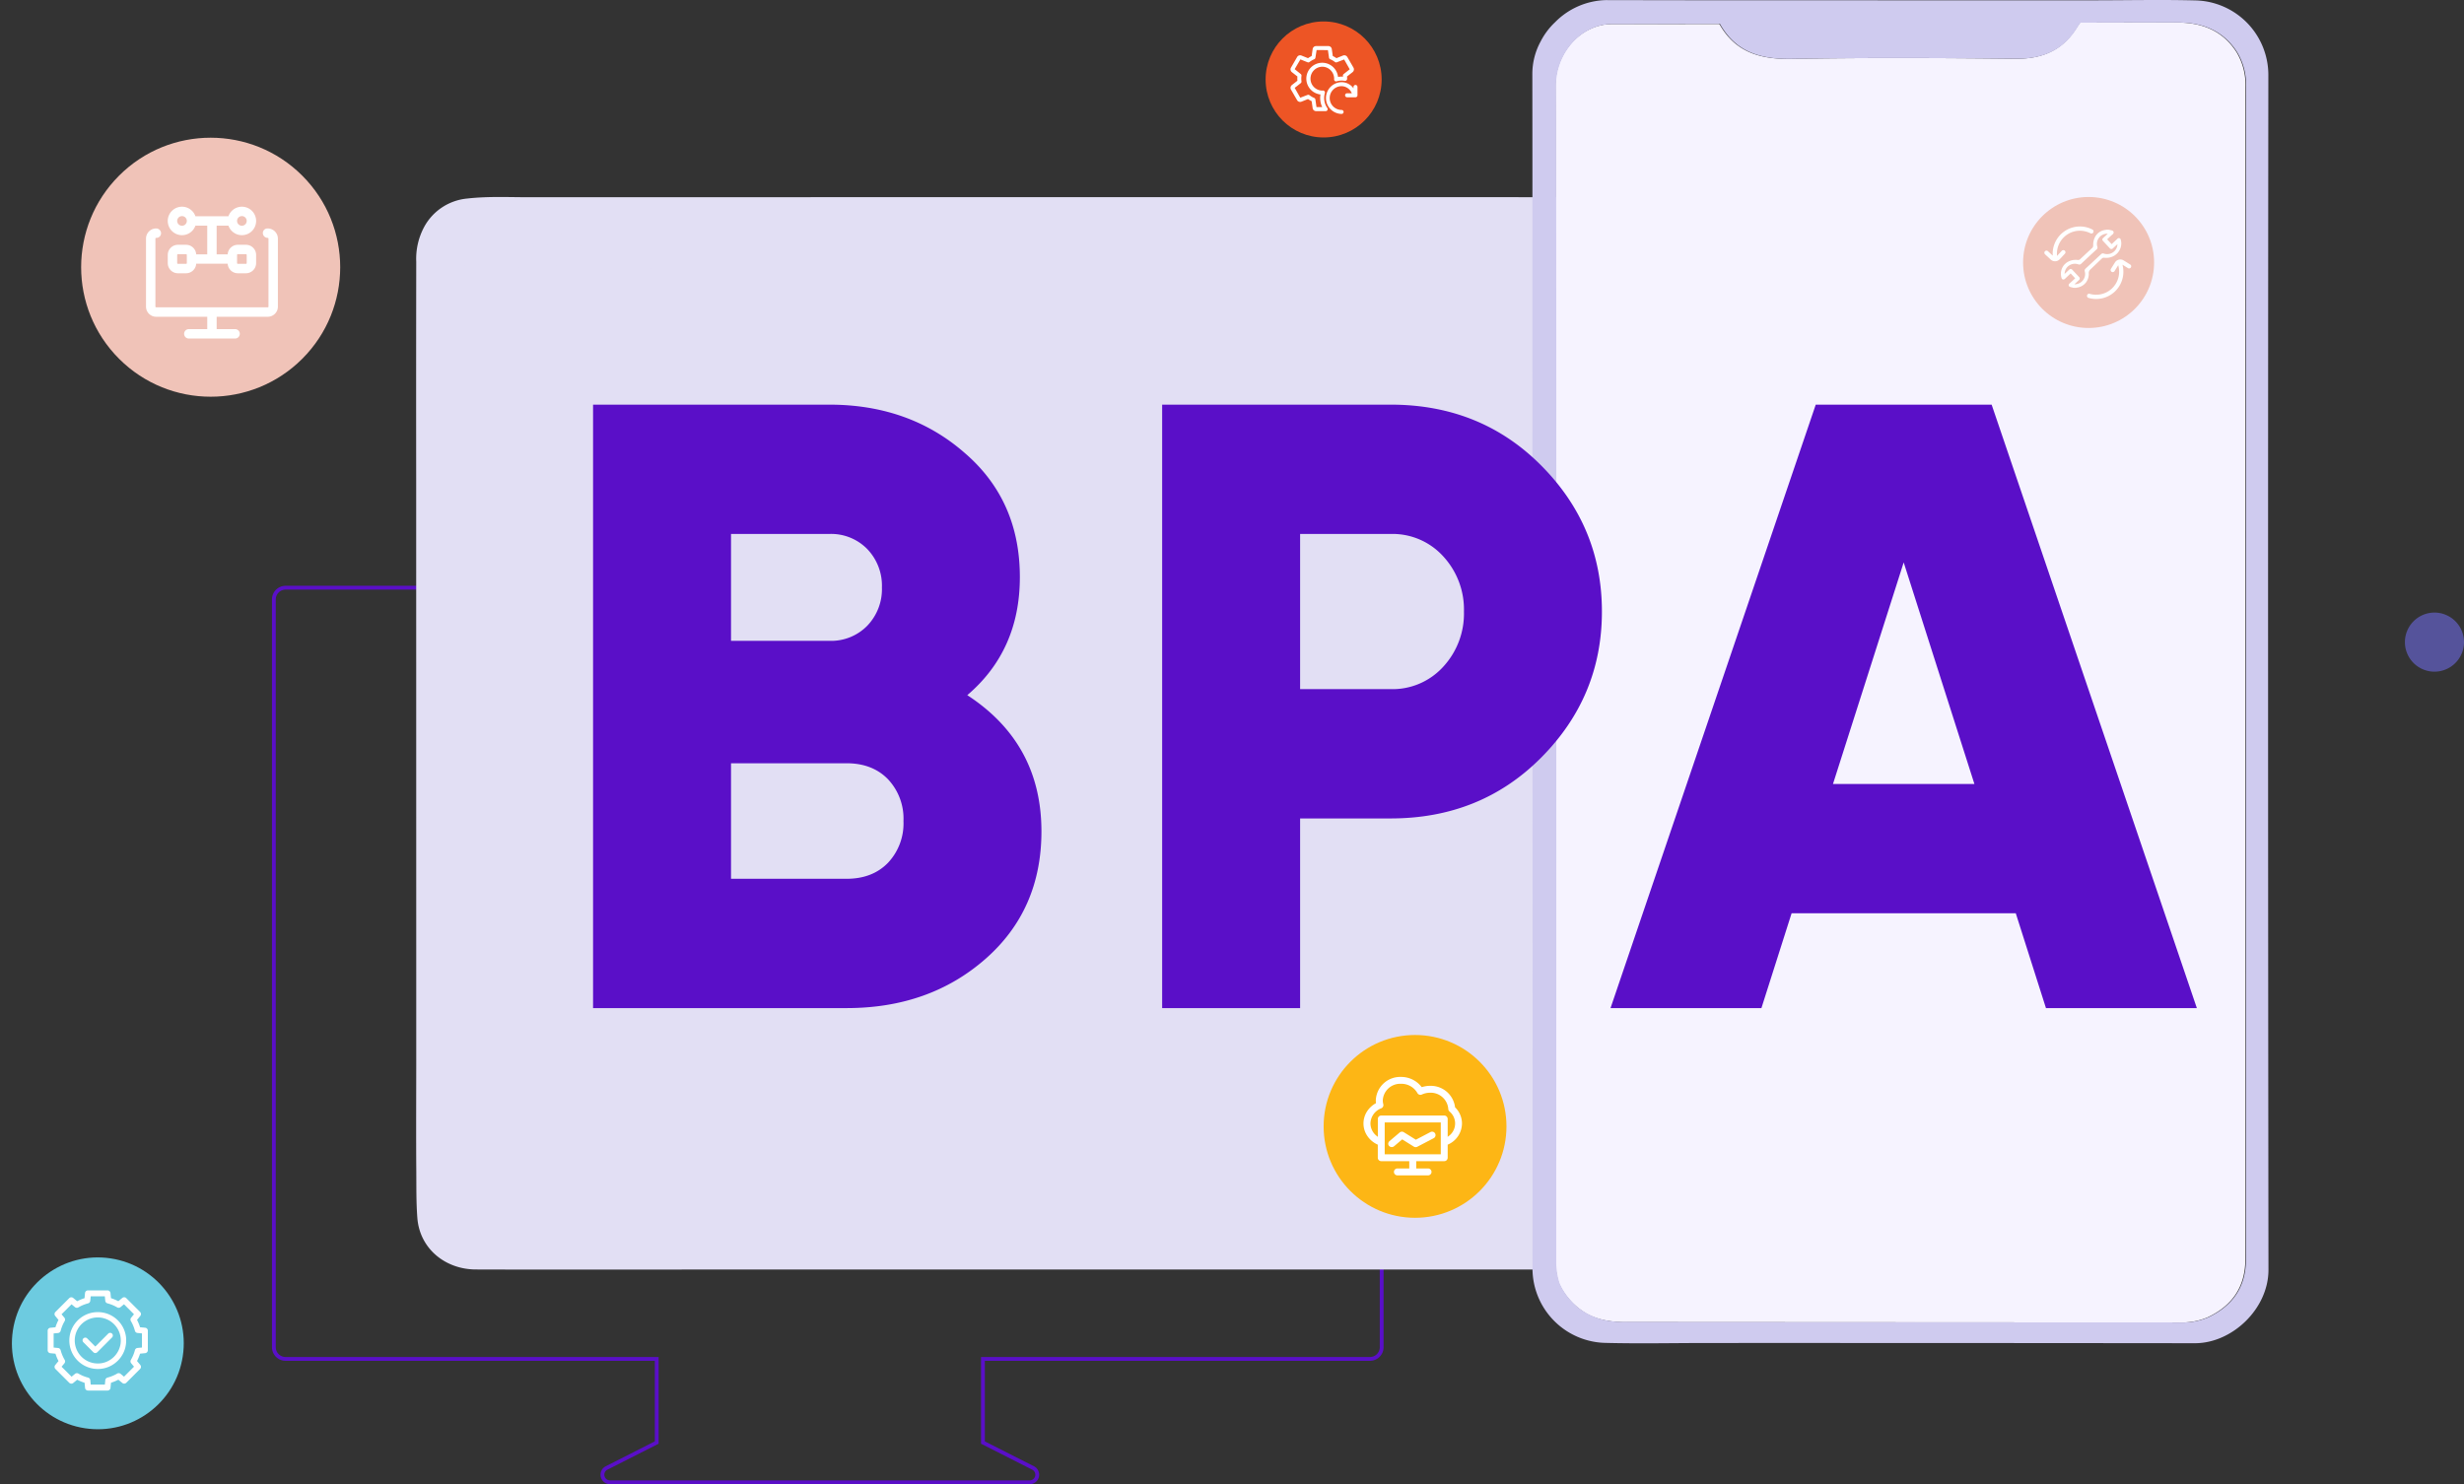
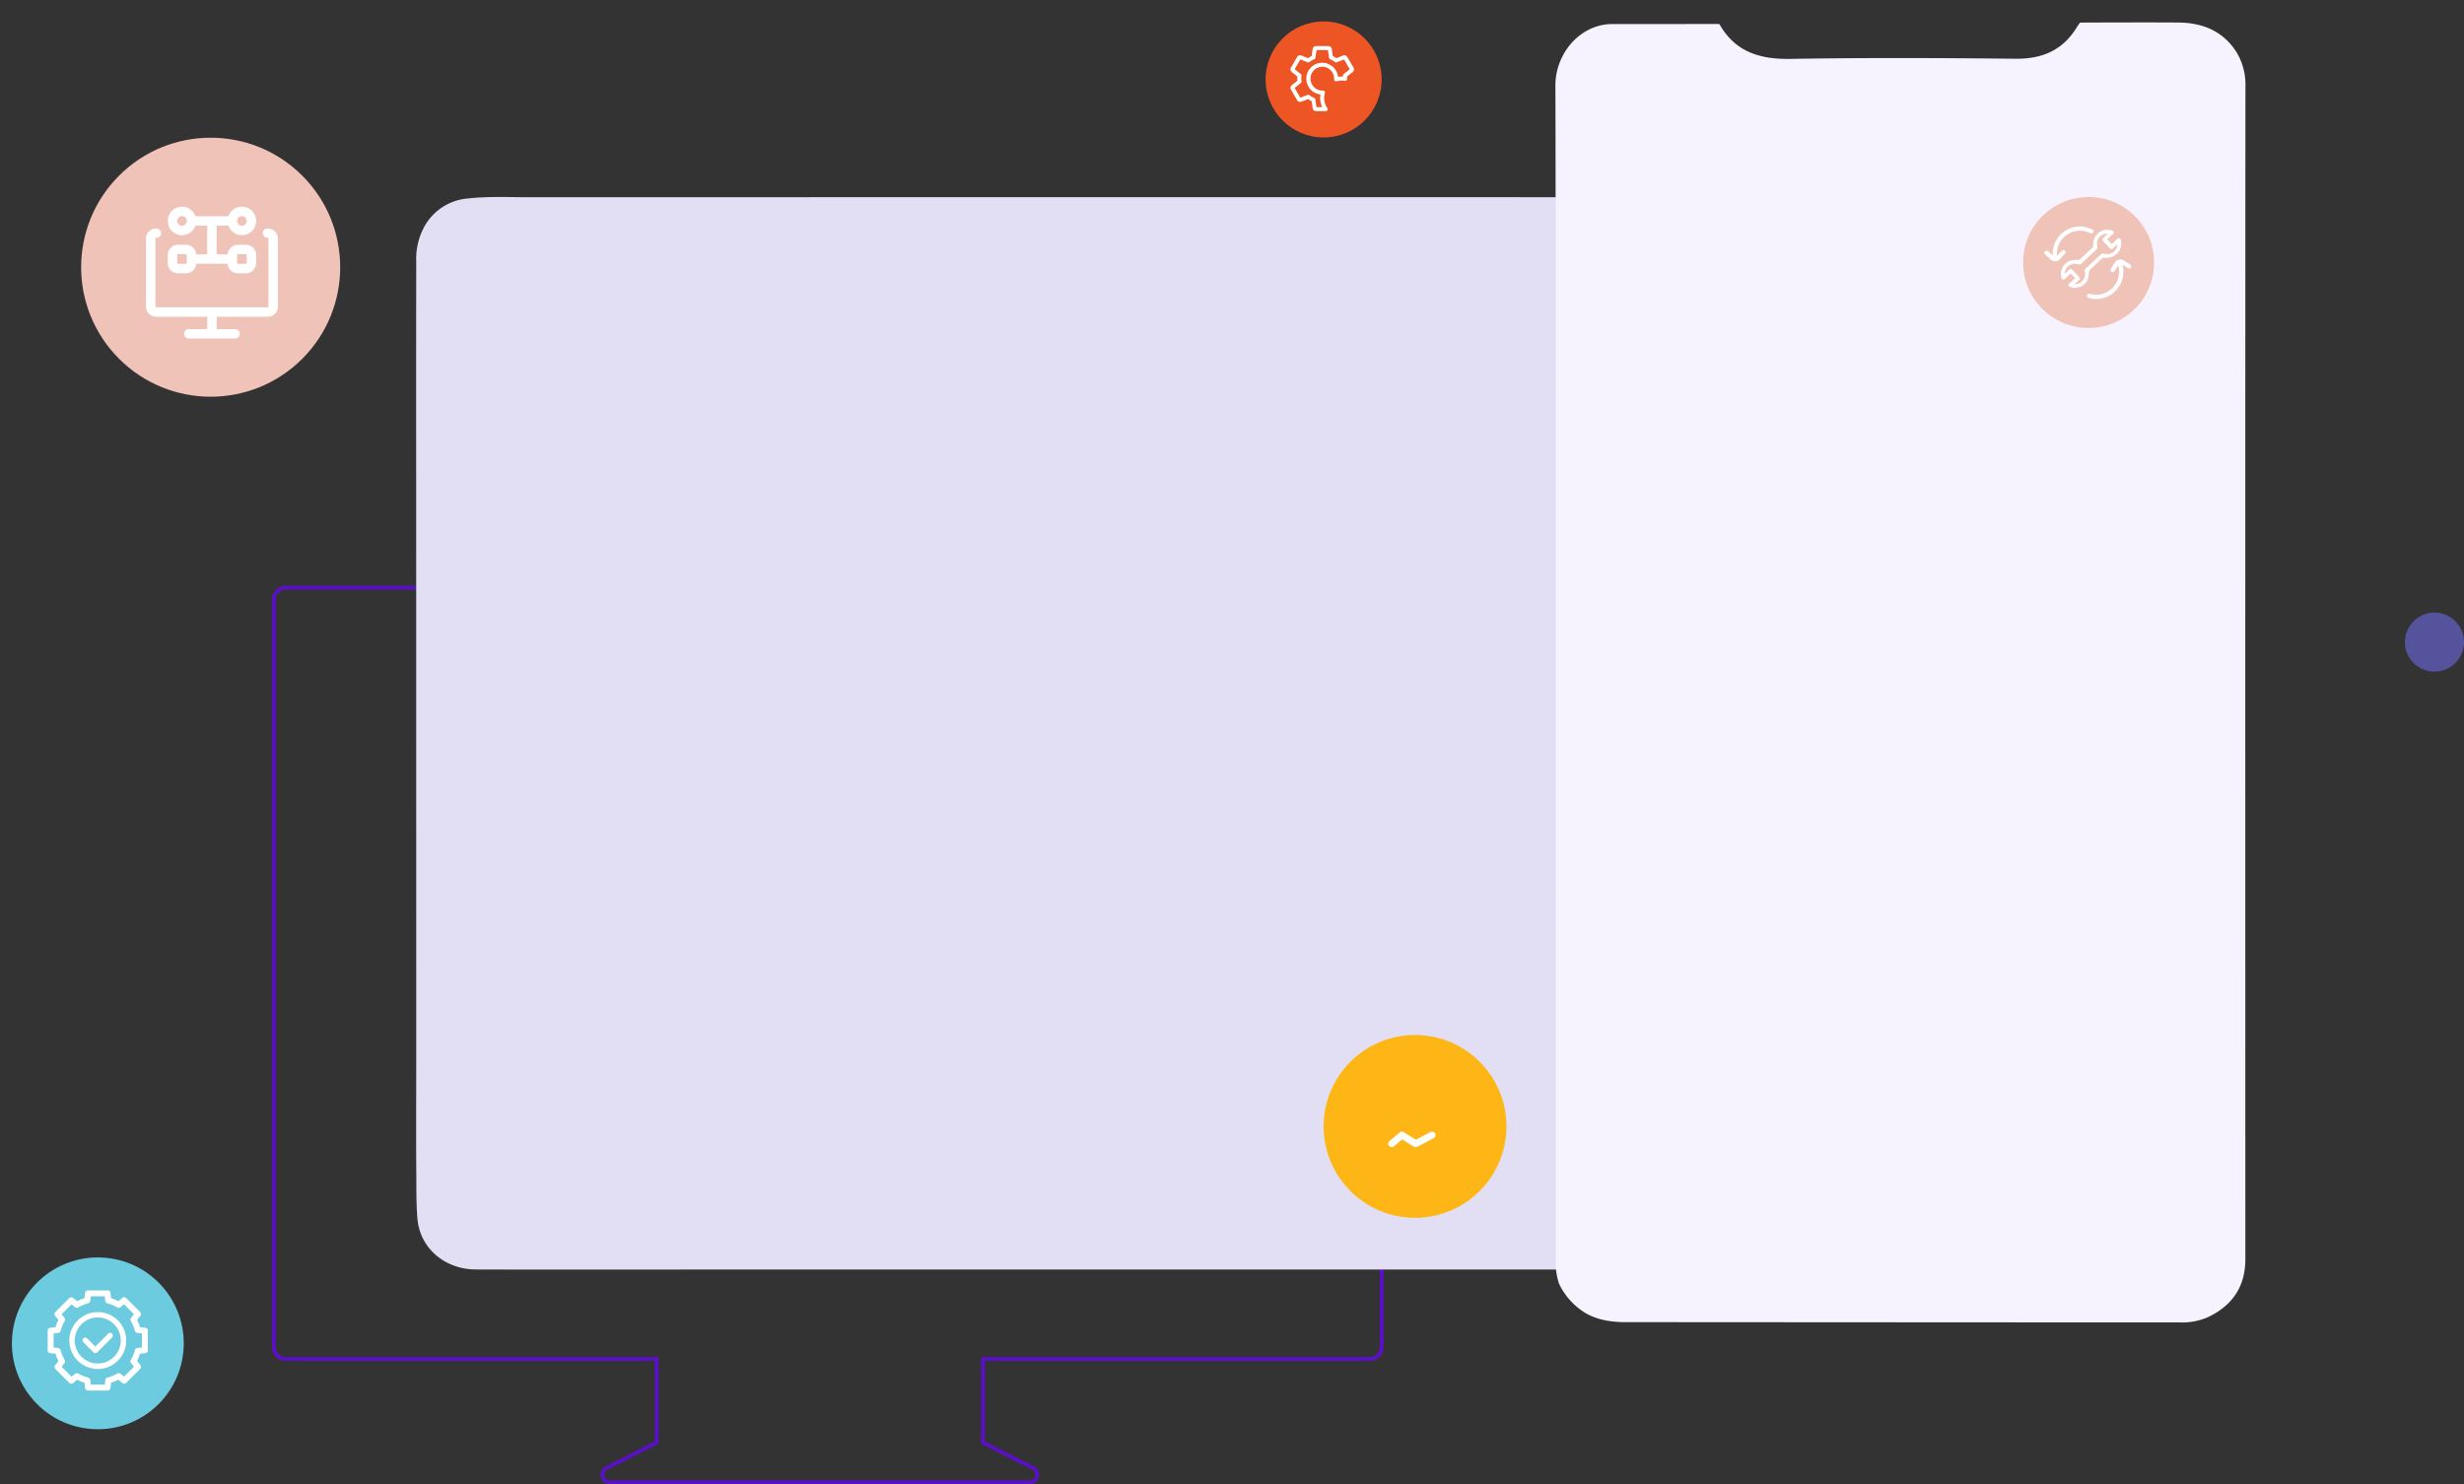
<svg xmlns="http://www.w3.org/2000/svg" width="645.62" height="388.973" viewBox="0 0 645.62 388.973">
  <rect x="0" y="0" width="645.62" height="388.973" fill="#333333" stroke="none" />
  <g id="Group_15756" data-name="Group 15756" transform="translate(-2639.979 -9001.487)">
    <g id="Group_15755" data-name="Group 15755" transform="translate(2659.862 9001.487)">
      <path id="Path_9092" data-name="Path 9092" d="M3018.655,9120.88H2734.532a3.068,3.068,0,0,0-3.068,3.067v195.977a3.068,3.068,0,0,0,3.068,3.068h97.248v21.92l-13.141,6.664a1.983,1.983,0,0,0,.9,3.752h109.956a1.983,1.983,0,0,0,.9-3.752l-13.142-6.664v-21.92h101.408a3.068,3.068,0,0,0,3.068-3.068V9123.947A3.068,3.068,0,0,0,3018.655,9120.88Z" transform="translate(-2679.585 -8966.855)" fill="none" stroke="#5a0fc8" stroke-width="1" />
      <g id="Group_15748" data-name="Group 15748" transform="translate(89.155 51.627)">
        <g id="Group_15747" data-name="Group 15747">
          <path id="Path_9093" data-name="Path 9093" d="M3148.73,9082.395a14.235,14.235,0,0,0-3.883-9.67c-3.711-4.167-8.6-4.881-13.668-4.882q-166.417-.047-332.835,0c-5.415,0-10.831-.278-16.254.336a14.345,14.345,0,0,0-11.237,7.273,17.644,17.644,0,0,0-2.17,9.295q-.049,28.682-.016,57.362.008,75.938.018,151.871h0c-.005,9.755-.064,19.508.012,29.264.031,4.035-.037,8.063.277,12.115.615,7.961,7.212,13.392,15.149,13.488,3.885.048,47.213.025,63.384.018h265.778l22.17.1.1-.028a18.336,18.336,0,0,0,13.3-17.449c.011-.691.008-1.388,0-2.089C3148.655,9317.589,3148.785,9102.272,3148.73,9082.395Zm-2.66,130.084,0-.015C3146.08,9212.479,3146.077,9212.481,3146.069,9212.479Z" transform="translate(-2768.657 -9067.778)" fill="#e2dff4" />
-           <path id="Path_9094" data-name="Path 9094" d="M3059.468,9383.733v-.021l-.021-.016Z" transform="translate(-2843.245 -9148.812)" fill="#e2dff4" />
+           <path id="Path_9094" data-name="Path 9094" d="M3059.468,9383.733l-.021-.016Z" transform="translate(-2843.245 -9148.812)" fill="#e2dff4" />
        </g>
-         <rect id="Rectangle_7029" data-name="Rectangle 7029" width="307.356" height="8.388" rx="2.5" transform="translate(60.234 10.559)" fill="#e2dff4" />
        <path id="Path_9095" data-name="Path 9095" d="M2814.742,9085a4.69,4.69,0,0,1,4.5-4.376,4.493,4.493,0,0,1,4.539,4.326c.07,2.047-2.308,4.564-4.418,4.676C2817.347,9089.73,2814.778,9087.161,2814.742,9085Z" transform="translate(-2780.478 -9071.071)" fill="#e2dff4" />
        <path id="Path_9096" data-name="Path 9096" d="M2802.552,9080.61a4.645,4.645,0,0,1,4.485,4.447,5.02,5.02,0,0,1-4.62,4.473c-1.98,0-4.4-2.626-4.329-4.7A4.626,4.626,0,0,1,2802.552,9080.61Z" transform="translate(-2776.206 -9071.07)" fill="#e2dff4" />
        <path id="Path_9097" data-name="Path 9097" d="M2785.613,9089.265c-2.607-.021-4.13-1.691-4.082-4.483a4.333,4.333,0,0,1,4.385-4.163,4.187,4.187,0,0,1,4.22,4.516C2790.09,9087.729,2788.384,9089.287,2785.613,9089.265Z" transform="translate(-2771.959 -9071.073)" fill="#e2dff4" />
      </g>
      <g id="Group_15750" data-name="Group 15750" transform="translate(381.627 0)">
        <g id="Group_15749" data-name="Group 15749" transform="translate(6.039 5.879)">
          <path id="Path_9098" data-name="Path 9098" d="M3170.426,9036.889c-.027-7,4.61-13.98,11.746-15.741a12.689,12.689,0,0,1,3.091-.365l28-.022c.064.038.157.06.189.116,4.177,7.32,10.687,9.172,18.74,9.035,19.6-.336,39.216-.243,58.822-.04,7.079.073,12.462-2.3,16.125-8.4.343-.466.729-1.077.729-1.077s18.367-.081,25.837-.011c6.34.059,11.682,2.251,15.208,7.8a16.552,16.552,0,0,1,2.313,9.176q-.057,116.212-.029,232.424,0,37.318.011,74.636c.009,7.311-3.465,12.293-9.949,15.319a17.241,17.241,0,0,1-7.423,1.311c-46.993,0-143.2-.082-144.242-.07-5.1.074-8.45-.807-11.026-2.235a18.059,18.059,0,0,1-7.192-7.834,18.492,18.492,0,0,1-.9-5.93C3170.509,9293.7,3170.584,9078.11,3170.426,9036.889Z" transform="translate(-3170.426 -9020.354)" fill="#f6f3ff" />
        </g>
-         <path id="Path_9099" data-name="Path 9099" d="M3354.876,9031.631a19.551,19.551,0,0,0-19.19-19.343c-8.734-.222-17.479-.033-26.22-.027h0c-34.087.009-101.7-.011-101.7-.011h0q-13.232-.016-26.466-.043a19.37,19.37,0,0,0-13.344,5.827,18.427,18.427,0,0,0-3.759,5.019,17.837,17.837,0,0,0-2.171,8.407q.018,14.162.025,28.319c-.02,48.715.021,150.172.046,220.617q-.012,32.193-.033,64.385a19.551,19.551,0,0,0,19.19,19.342c8.735.221,17.48.033,26.22.026h0q64.08-.012,128.159.056c9.725.022,19.288-8.994,19.275-19.255Q3354.72,9188.291,3354.876,9031.631Zm-45.41-19.37v0h0Zm39.551,329.866c.009,7.311-3.465,12.293-9.949,15.32a17.256,17.256,0,0,1-7.423,1.312c-40.257,0-138.741-.076-146.212-.146-6.341-.058-11.682-2.538-15.208-8.093a13.581,13.581,0,0,1-1.142-2.233,18.668,18.668,0,0,1-.8-5.6c.025-51.284.078-272.569-.058-308.092-.027-7,4.61-13.982,11.746-15.741a12.739,12.739,0,0,1,3.091-.367c2.444,0,13.292-.034,28.1-.081l.094.17c4.18,7.325,10.689,9.179,18.742,9.04,19.6-.334,39.216-.241,58.823-.039,7.078.073,12.462-2.3,16.125-8.4.071-.116.343-.507.724-1.054,13.967-.035,23.95-.053,25.843-.034,6.34.058,11.682,2.25,15.208,7.8a16.562,16.562,0,0,1,2.314,9.179C3349,9112.545,3348.986,9317.251,3349.017,9342.127Z" transform="translate(-3162.031 -9012.181)" fill="#cfcbef" />
      </g>
      <g id="Group_15751" data-name="Group 15751" transform="translate(311.734 5.621)">
        <circle id="Ellipse_522" data-name="Ellipse 522" cx="15.202" cy="15.202" r="15.202" fill="#ed5525" />
        <g id="Group_1412" data-name="Group 1412" transform="translate(6.525 6.453)">
          <path id="Path_1362" data-name="Path 1362" d="M3100.746,9110.111a4.576,4.576,0,0,1,.191-1.3.52.52,0,0,0-.091-.471.531.531,0,0,0-.436-.2c-.041,0-.078.007-.16.017l-.018,0a3.126,3.126,0,0,1,.01-6.251,3.077,3.077,0,0,1,2.2.911,3.172,3.172,0,0,1,.923,2.263c-.005.04-.01.078-.012.121a.52.52,0,0,0,.494.545.526.526,0,0,0,.175-.02,4.389,4.389,0,0,1,2.125-.114.536.536,0,0,0,.406-.115.562.562,0,0,0,.208-.381c0-.018.006-.083.006-.1,0-.171-.009-.354-.027-.553l1.462-1.144a.929.929,0,0,0,.227-1.179l-1.6-2.762a.921.921,0,0,0-1.139-.41l-1.725.692a6.515,6.515,0,0,0-.954-.555l-.262-1.825a.911.911,0,0,0-.909-.791h-3.2a.908.908,0,0,0-.908.783l-.263,1.836a6.624,6.624,0,0,0-.95.555l-1.732-.694a.911.911,0,0,0-1.129.4l-1.6,2.764a.924.924,0,0,0,.224,1.188l1.46,1.142c-.019.2-.027.383-.027.553s.009.353.028.553l-1.463,1.144a.934.934,0,0,0-.225,1.185l1.595,2.759a.925.925,0,0,0,1.14.408l1.725-.692a6.415,6.415,0,0,0,.953.554l.262,1.825a.911.911,0,0,0,.909.792h2.508a.518.518,0,0,0,.426-.815A4.546,4.546,0,0,1,3100.746,9110.111Zm-6.137-3.9a.524.524,0,0,0,.2-.476,4.985,4.985,0,0,1,0-1.441.523.523,0,0,0-.194-.473l-1.589-1.28,1.5-2.557,1.868.75a.524.524,0,0,0,.507-.065,5.54,5.54,0,0,1,1.238-.723.521.521,0,0,0,.317-.405l.315-2.012,2.963.022.286,1.989a.521.521,0,0,0,.318.405,5.405,5.405,0,0,1,1.232.717.521.521,0,0,0,.51.072l1.905-.732,1.464,2.579-1.582,1.236a.527.527,0,0,0-.2.476c.008.065.017.136.025.213a5.387,5.387,0,0,0-1.308.066,4.167,4.167,0,1,0-4.6,4.6,5.59,5.59,0,0,0,.451,3.317l-1.5-.015-.286-1.988a.525.525,0,0,0-.318-.408,5.354,5.354,0,0,1-1.232-.714.526.526,0,0,0-.51-.071l-1.9.73-1.462-2.578Z" transform="translate(-3091.932 -9096.49)" fill="#fff" />
-           <path id="Path_1363" data-name="Path 1363" d="M3116.933,9114.856a.52.52,0,0,0-.521.519v.362a3.846,3.846,0,0,0-3.117-1.609,4.161,4.161,0,0,0,0,8.321.521.521,0,0,0,0-1.042,3.117,3.117,0,1,1,0-6.234h0a2.963,2.963,0,0,1,2.674,1.869h-1.219a.521.521,0,1,0,0,1.041h2.183a.521.521,0,0,0,.521-.521v-2.183a.52.52,0,0,0-.519-.522Z" transform="translate(-3099.907 -9104.666)" fill="#fff" />
        </g>
      </g>
      <g id="Group_15752" data-name="Group 15752" transform="translate(510.208 51.627)">
        <circle id="Ellipse_523" data-name="Ellipse 523" cx="17.164" cy="17.164" r="17.164" fill="#f0c3b8" />
        <g id="Group_786" data-name="Group 786" transform="translate(5.576 7.728)">
          <path id="Path_1623" data-name="Path 1623" d="M3375.438,9079.863a.673.673,0,0,0,.274-.624.646.646,0,0,0-.515-.418c-.081-.017-.162-.041-.251-.057s-.161-.04-.242-.056l-.223-.056-.6-.021-.008.02-.219.027a3.776,3.776,0,0,0-.389.069,3.522,3.522,0,0,0-2.163,1.385l-.043.046a4.384,4.384,0,0,0-.7,2.2c.016.728-.05.847-.245,1.025l-3.219,3a.659.659,0,0,1-.569.17h-.042a4.275,4.275,0,0,0-2.663.553,3.55,3.55,0,0,0-1.686,2.544.094.094,0,0,1-.008.027c0,.006,0,.015-.007.014a.2.2,0,0,1-.007.039l-.024.673a1.611,1.611,0,0,1,.039.253l.006.042a4.183,4.183,0,0,0,.11.521.585.585,0,0,0,.366.448.625.625,0,0,0,.565-.192c.363-.339.709-.661,1.06-1l.414-.387,1.193,1.277-.287.256c-.247.229-.506.472-.765.7-.049.047-.1.092-.147.13l-.3.276a.527.527,0,0,0-.2.522.541.541,0,0,0,.388.374c.148.047.3.086.451.125l.1.022c.041.01.08.024.122.032a1.03,1.03,0,0,1,.12.031l.659.023a.76.76,0,0,0,.124-.023.886.886,0,0,0,.123-.021c.054-.013.1-.018.15-.028.13-.023.265-.046.4-.081a3.555,3.555,0,0,0,1.885-1.261l.028-.033v-.007l.014-.012a3.772,3.772,0,0,0,.7-2.206,1.259,1.259,0,0,1,.322-1.049l.007-.006h0l.021-.021c.008-.006.1-.1.254-.242.732-.7,2.666-2.548,2.854-2.716a.651.651,0,0,1,.571-.172l.041,0a4.172,4.172,0,0,0,2.678-.592,3.8,3.8,0,0,0,1.763-3.025,3.6,3.6,0,0,0-.136-1.113.507.507,0,0,0-.581-.418.5.5,0,0,0-.308.176l-1.5,1.4-1.18-1.266.4-.372C3374.7,9080.517,3375.054,9080.182,3375.438,9079.863Zm-2.467.953a.5.5,0,0,0-.027.794l1.781,1.91a.53.53,0,0,0,.744.065.765.765,0,0,0,.058-.058l1.194-1.114-.027.19c0,.026-.009.06-.009.086-.009.061-.011.13-.028.2a2.687,2.687,0,0,1-3.169,2.1,2.636,2.636,0,0,1-.313-.081.674.674,0,0,0-.767.162c-1.343,1.26-2.7,2.523-4.034,3.761a.7.7,0,0,0-.255.494.822.822,0,0,0,.039.261,2.634,2.634,0,0,1-.5,2.333,2.706,2.706,0,0,1-2.039,1.02h-.176l.126-.118.035-.032.064-.061.007,0,.309-.288c.211-.2.435-.4.646-.6a.511.511,0,0,0,.1-.717.441.441,0,0,0-.072-.076l-1.781-1.91a.512.512,0,0,0-.719-.1.531.531,0,0,0-.076.07c-.125.112-.245.223-.363.334l-.364.339-.482.446.006-.163a2.379,2.379,0,0,1,.148-.722,2.617,2.617,0,0,1,1.384-1.516,2.7,2.7,0,0,1,2.043-.105.663.663,0,0,0,.746-.143c1.286-1.206,2.607-2.444,4.048-3.774a.623.623,0,0,0,.194-.7,2.6,2.6,0,0,1,.471-2.39,2.664,2.664,0,0,1,2.1-1.021h.17l-.506.471C3373.443,9080.371,3373.2,9080.594,3372.972,9080.816Z" transform="translate(-3357.564 -9077.797)" fill="#fff" />
          <g id="Group_784" data-name="Group 784">
            <g id="Group_634" data-name="Group 634" transform="translate(11.157 8.649)">
              <g id="Group_617" data-name="Group 617">
                <g id="Group_616" data-name="Group 616">
                  <path id="Path_1290" data-name="Path 1290" d="M3371.465,9099.2a7.134,7.134,0,0,0,8.978-8.442l-.059-.254,1.456.91a.557.557,0,0,0,.59-.944l-1.725-1.077a1.67,1.67,0,0,0-2.284.515l-1.057,1.691a.556.556,0,0,0,.944.59l.968-1.548.084.368a6.025,6.025,0,0,1-7.576,7.127.556.556,0,0,0-.317,1.065Z" transform="translate(-3371.078 -9089.141)" fill="#fff" />
                </g>
              </g>
            </g>
            <g id="Group_785" data-name="Group 785">
              <g id="Group_617-2" data-name="Group 617-2">
                <g id="Group_616-2" data-name="Group 616-2">
                  <path id="Path_1290-2" data-name="Path 1290-2" d="M3368.678,9078.314a7.135,7.135,0,0,0-10.424,6.579l.01.261-1.256-1.171a.556.556,0,0,0-.76.813l1.489,1.387a1.67,1.67,0,0,0,2.341-.07l1.361-1.46a.556.556,0,0,0-.793-.78l-.021.022-1.245,1.338-.014-.379a6.024,6.024,0,0,1,8.8-5.553.557.557,0,0,0,.514-.987Z" transform="translate(-3356.072 -9077.508)" fill="#fff" />
                </g>
              </g>
            </g>
          </g>
        </g>
      </g>
      <g id="Group_15753" data-name="Group 15753" transform="translate(-19.883 326.432)">
        <circle id="Ellipse_524" data-name="Ellipse 524" cx="22.506" cy="22.506" r="22.506" transform="matrix(0.15, -0.989, 0.989, 0.15, 0, 44.505)" fill="#6dcbe0" />
        <g id="Group_1433" data-name="Group 1433" transform="translate(12.492 11.748)">
          <path id="Path_951" data-name="Path 951" d="M2734.472,9276.541a.71.71,0,0,0-1,0l-3.387,3.387-2.091-2.092a.709.709,0,1,0-1,1l2.592,2.594a.712.712,0,0,0,1,0l3.888-3.888A.71.71,0,0,0,2734.472,9276.541Z" transform="translate(-2717.605 -9265.211)" fill="#fff" />
          <path id="Path_952" data-name="Path 952" d="M2739.991,9271.162l-1.34-.129a11.565,11.565,0,0,0-.8-1.925l.854-1.041a.777.777,0,0,0-.051-1.046l-3.617-3.615a.776.776,0,0,0-1.047-.051l-1.04.857a11.622,11.622,0,0,0-1.925-.8l-.131-1.337a.774.774,0,0,0-.775-.7H2725a.774.774,0,0,0-.775.7l-.129,1.34a11.558,11.558,0,0,0-1.925.8l-1.04-.855a.776.776,0,0,0-1.046.052l-3.617,3.616a.778.778,0,0,0-.051,1.048l.858,1.038a11.463,11.463,0,0,0-.8,1.927l-1.337.132a.773.773,0,0,0-.7.773v5.115a.777.777,0,0,0,.7.775l1.341.128a11.638,11.638,0,0,0,.8,1.927l-.855,1.038a.777.777,0,0,0,.051,1.047l3.618,3.616a.775.775,0,0,0,1.046.049l1.039-.857a11.528,11.528,0,0,0,1.927.8l.13,1.336a.776.776,0,0,0,.775.705h5.115a.777.777,0,0,0,.775-.706l.128-1.34a11.554,11.554,0,0,0,1.926-.8l1.04.855a.777.777,0,0,0,1.045-.051l3.617-3.617a.776.776,0,0,0,.05-1.046l-.858-1.041a11.531,11.531,0,0,0,.8-1.925l1.338-.131a.776.776,0,0,0,.7-.775v-5.114A.777.777,0,0,0,2739.991,9271.162Zm-2.693,5.876a9.968,9.968,0,0,1-1.052,2.541.782.782,0,0,0,.07.891l.745.9-2.616,2.615-.9-.741a.78.78,0,0,0-.89-.071,9.909,9.909,0,0,1-2.539,1.055.782.782,0,0,0-.579.682l-.114,1.163h-3.7l-.113-1.162a.782.782,0,0,0-.58-.68,10.025,10.025,0,0,1-2.54-1.052.782.782,0,0,0-.89.07l-.9.744-2.616-2.615.743-.9a.784.784,0,0,0,.07-.89,9.981,9.981,0,0,1-1.056-2.54.783.783,0,0,0-.679-.579l-1.163-.112v-3.7l1.161-.112a.784.784,0,0,0,.68-.58,9.936,9.936,0,0,1,1.052-2.54.781.781,0,0,0-.071-.89l-.745-.9,2.616-2.617.9.743a.784.784,0,0,0,.89.069,10,10,0,0,1,2.539-1.055.781.781,0,0,0,.579-.679l.114-1.165h3.7l.113,1.162a.781.781,0,0,0,.58.679,9.947,9.947,0,0,1,2.54,1.053.784.784,0,0,0,.89-.07l.9-.745,2.616,2.616-.743.9a.781.781,0,0,0-.07.889,9.947,9.947,0,0,1,1.055,2.54.78.78,0,0,0,.68.577l1.163.115v3.7l-1.162.113a.78.78,0,0,0-.679.578Z" transform="translate(-2714.439 -9261.374)" fill="#fff" />
          <path id="Path_953" data-name="Path 953" d="M2736.961,9276.126l0-.083c-.006-.1-.014-.2-.024-.3a.759.759,0,0,0-.01-.092l0-.025c-.007-.068-.017-.135-.026-.2s-.02-.14-.032-.207-.02-.115-.03-.168-.023-.114-.035-.169c-.008-.036-.016-.071-.024-.105l-.005-.021c-.022-.094-.045-.185-.07-.275-.011-.041-.023-.081-.035-.121-.016-.057-.032-.109-.049-.163-.025-.081-.053-.159-.081-.237-.016-.045-.032-.088-.048-.13-.024-.065-.05-.131-.076-.194l-.012-.031c-.007-.019-.016-.038-.023-.058-.04-.09-.081-.182-.124-.272l-.035-.073c-.046-.094-.094-.187-.139-.271l-.015-.027a7.473,7.473,0,0,0-2.975-2.977l-.022-.012c-.092-.051-.186-.1-.283-.145l-.071-.033c-.092-.044-.184-.086-.276-.125l-.052-.021-.032-.015-.2-.076c-.043-.018-.085-.033-.129-.049-.079-.027-.158-.055-.238-.08-.049-.017-.1-.03-.15-.046l-.012,0-.123-.035c-.09-.023-.181-.048-.272-.069l-.03-.006-.1-.025c-.057-.011-.114-.023-.17-.033l-.17-.029c-.069-.013-.138-.022-.208-.033s-.133-.019-.2-.025l-.028,0-.089-.009c-.1-.01-.2-.018-.3-.024l-.081,0c-.129,0-.235-.009-.336-.009a7.383,7.383,0,0,0-4.454,1.481c-.1.071-.189.146-.283.222a7.492,7.492,0,0,0-1.232,1.292,7.417,7.417,0,0,0-.581.905c-.113.211-.22.43-.314.651a7.373,7.373,0,0,0-.586,2.9,7.457,7.457,0,0,0,7.448,7.448c.1,0,.207,0,.336-.009l.082,0c.1,0,.2-.013.3-.021l.093-.011.025,0c.067-.009.133-.018.2-.024l.208-.033c.057-.011.113-.019.17-.031s.114-.022.17-.035l.113-.025.014,0,.275-.072.122-.033.021-.007.142-.044c.08-.025.158-.052.237-.081l.13-.048c.065-.024.129-.05.193-.076l.03-.011.057-.024c.092-.039.183-.081.275-.125l.071-.034c.094-.047.188-.093.28-.143l.008-.006a7.471,7.471,0,0,0,2.99-2.986l.01-.016c.05-.094.1-.187.144-.282l.034-.073c.044-.089.085-.183.125-.273l.022-.056.013-.032c.027-.064.053-.13.078-.2.017-.041.032-.082.046-.123.028-.08.057-.16.08-.239.017-.05.031-.1.05-.161.012-.041.023-.083.035-.123.025-.091.048-.181.07-.273l0-.019c.008-.037.016-.072.024-.109.013-.057.024-.113.035-.169s.02-.113.03-.17.022-.139.033-.209.018-.133.025-.2l0-.026c0-.029.008-.061.01-.09q.015-.151.024-.3l0-.081c.006-.129.008-.234.008-.336S2736.967,9276.254,2736.961,9276.126Zm-1.41.334c0,.092,0,.183-.006.271l0,.067c0,.081-.01.163-.019.244a.707.707,0,0,1-.008.078v.017c-.006.056-.014.109-.021.163s-.017.11-.026.165-.016.093-.025.14-.019.091-.028.135-.012.058-.019.084l-.006.025c-.017.07-.035.144-.057.216-.01.033-.019.067-.029.1s-.025.088-.041.131c-.021.063-.042.128-.065.191-.011.031-.023.063-.035.095l-.005.012c-.019.051-.04.1-.061.154l-.029.073c-.032.072-.064.146-.1.218l-.032.065a6.078,6.078,0,0,1-2.773,2.772l-.067.033c-.072.033-.144.066-.217.1l-.076.03c-.051.021-.1.04-.151.06l-.022.01-.084.031c-.064.024-.128.044-.192.065l-.131.039-.1.027-.217.059-.025.006-.083.019c-.046.01-.092.021-.137.027s-.092.016-.138.026l-.166.024-.163.021h-.022c-.024,0-.047.006-.072.007-.081.008-.163.014-.246.019l-.065,0c-.09,0-.181.007-.272.007a6.03,6.03,0,1,1,0-12.061c.092,0,.182,0,.272.006l.067,0c.082,0,.164.01.245.019l.08.009h.014l.163.021c.054.008.111.016.165.027s.093.015.139.024l.136.026.085.02.023.008c.071.016.144.034.216.055l.1.03.131.038.192.065.106.039c.052.021.1.04.155.063l.073.029c.073.031.145.063.219.1l.064.031a6.087,6.087,0,0,1,2.773,2.771l.033.068c.034.071.067.145.1.215l.031.078c.021.051.041.1.061.151l.005.014c.011.032.023.063.034.094.023.063.044.126.066.189l.039.133c.01.032.019.067.028.1.02.07.039.144.057.216l0,.017c.007.031.014.062.021.091.01.046.02.092.028.137s.017.093.025.14.018.109.025.165.015.108.021.164v.013l.009.081c.007.082.014.163.018.246l0,.064c0,.091.007.181.007.271Z" transform="translate(-2716.396 -9263.333)" fill="#fff" />
        </g>
      </g>
      <g id="Group_15754" data-name="Group 15754" transform="translate(326.936 271.248)">
        <circle id="Ellipse_525" data-name="Ellipse 525" cx="23.953" cy="23.953" r="23.953" fill="#fdb615" />
        <g id="Group_836" data-name="Group 836" transform="translate(10.442 10.983)">
          <g id="Group_835" data-name="Group 835">
-             <path id="Path_1683" data-name="Path 1683" d="M3140.892,9378.732a5.918,5.918,0,0,0-1.768-4.186l-.047-.048-.006-.066a6.4,6.4,0,0,0-6.557-5.558,6.938,6.938,0,0,0-2.039.307l-.125.039-.08-.1a6.747,6.747,0,0,0-5.366-2.582,6.392,6.392,0,0,0-6.593,6.155,5.826,5.826,0,0,0,.031.6l.013.121-.107.061a6.363,6.363,0,0,0-2.313,2.233,5.816,5.816,0,0,0,.133,6.267,6.444,6.444,0,0,0,2.658,2.266l.109.05v3.421a.9.9,0,0,0,.9.9h7.346v1.915h-3.112a.9.9,0,0,0,0,1.807h8.039a.9.9,0,0,0,0-1.807H3128.9v-1.915h7.345a.9.9,0,0,0,.9-.9v-3.421l.109-.05A6.091,6.091,0,0,0,3140.892,9378.732Zm-5.556,8.072h-14.692v-8.344h14.692Zm2.109-4.8-.3.239v-4.689a.9.9,0,0,0-.9-.9h-16.5a.9.9,0,0,0-.9.9v4.69l-.3-.239a4.2,4.2,0,0,1-1.636-3.277,4.362,4.362,0,0,1,2.83-3.967.909.909,0,0,0,.536-1.067,3.967,3.967,0,0,1-.134-1.011,4.585,4.585,0,0,1,4.781-4.347,4.831,4.831,0,0,1,4.283,2.419.9.9,0,0,0,1.169.394,5.126,5.126,0,0,1,2.154-.473,4.614,4.614,0,0,1,4.776,4.253.906.906,0,0,0,.311.66,4.086,4.086,0,0,1-.159,6.416Z" transform="translate(-3115.083 -9366.531)" fill="#fff" />
            <path id="Path_1684" data-name="Path 1684" d="M3123.807,9388.981a.774.774,0,0,0,.217.586.96.96,0,0,0,1.289.107l2.155-1.821,3.055,1.905a.914.914,0,0,0,.9.031l4.3-2.248a.906.906,0,0,0-.835-1.608l-.006,0-3.836,2.012-3.174-1.976a.9.9,0,0,0-1.062.08l-2.661,2.25A.947.947,0,0,0,3123.807,9388.981Z" transform="translate(-3117.321 -9371.482)" fill="#fff" />
          </g>
        </g>
      </g>
      <path id="Path_9100" data-name="Path 9100" d="M3010.055,9040.868a7.741,7.741,0,1,0,7.741-7.74A7.741,7.741,0,0,0,3010.055,9040.868Z" transform="translate(-2399.799 -8872.584)" fill="#55539b" />
    </g>
-     <path id="Path_9120" data-name="Path 9120" d="M111.013-75.062q19.43,12.652,19.43,35.7,0,20.56-14.685,33.437T79.383,6.95H12.96V-151.2h61.9q21.011,0,35.471,12.652,14.459,12.426,14.459,32.534Q124.795-86.81,111.013-75.062ZM74.864-117.311H49.109V-89.3H74.864a13.245,13.245,0,0,0,9.941-3.954A13.836,13.836,0,0,0,88.646-103.3a13.836,13.836,0,0,0-3.841-10.054A13.245,13.245,0,0,0,74.864-117.311ZM49.109-26.939H79.383q6.778,0,10.845-4.18a15.045,15.045,0,0,0,4.067-10.958,15.045,15.045,0,0,0-4.067-10.958q-4.067-4.18-10.845-4.18H49.109ZM162.073-151.2h59.871q23.5,0,39.312,15.815Q277.3-119.344,277.3-96.977T261.256-58.569q-15.815,15.815-39.312,15.815H198.222V6.95H162.073Zm36.149,74.556h23.723a17.935,17.935,0,0,0,13.782-5.874,20.523,20.523,0,0,0,5.422-14.459,20.523,20.523,0,0,0-5.422-14.459,17.935,17.935,0,0,0-13.782-5.874H198.222ZM433.188,6.95H393.65L385.742-17.9H327L319.094,6.95H279.556L333.327-151.2h46.089ZM356.372-109.855,337.846-51.791H374.9Z" transform="translate(2782.414 9258.735)" fill="#5a0fc8" />
    <g id="Group_15759" data-name="Group 15759" transform="translate(-69.003 6)">
      <circle id="Ellipse_521" data-name="Ellipse 521" cx="33.939" cy="33.939" r="33.939" transform="translate(2716.185 9065.518) rotate(-45)" fill="#f0c3b8" />
      <g id="Group_812" data-name="Group 812" transform="translate(2747.238 9049.656)">
        <path id="Path_1587" data-name="Path 1587" d="M2950.6,9417.9a1.2,1.2,0,0,0-1.184,1.219v.013a1.278,1.278,0,0,0,1.284,1.235.2.2,0,0,1,.192.193v17.824a.2.2,0,0,1-.192.192h-29.241a.2.2,0,0,1-.193-.192v-17.824a.2.2,0,0,1,.193-.193h.1a1.2,1.2,0,0,0,1.185-1.207v-.028a1.276,1.276,0,0,0-1.283-1.231,2.663,2.663,0,0,0-2.66,2.66v17.824a2.663,2.663,0,0,0,2.66,2.66h13.387v3.237h-4.829a1.233,1.233,0,1,0,0,2.467h12.124a1.233,1.233,0,1,0,0-2.467h-4.829v-3.237H2950.7a2.662,2.662,0,0,0,2.659-2.66v-17.824a2.681,2.681,0,0,0-2.7-2.661Z" transform="translate(-2918.8 -9412.198)" fill="#fff" />
        <path id="Path_1588" data-name="Path 1588" d="M2929.132,9427.674h2.139a2.662,2.662,0,0,0,2.652-2.5h8.246a2.663,2.663,0,0,0,2.652,2.5h2.14a2.663,2.663,0,0,0,2.659-2.66v-2.139a2.662,2.662,0,0,0-2.659-2.66h-2.14a2.662,2.662,0,0,0-2.652,2.5h-2.89v-7.518h3.093a3.73,3.73,0,1,0,0-2.466h-8.653a3.73,3.73,0,1,0,0,2.466h3.093v7.518h-2.891a2.661,2.661,0,0,0-2.652-2.5h-2.14a2.661,2.661,0,0,0-2.659,2.66v2.139A2.662,2.662,0,0,0,2929.132,9427.674Zm-.194-2.66v-2.139a.193.193,0,0,1,.194-.192h2.139a.2.2,0,0,1,.193.192v2.139a.193.193,0,0,1-.193.193h-2.139a.193.193,0,0,1-.191-.188Zm18.216,0a.193.193,0,0,1-.193.193h-2.14a.193.193,0,0,1-.193-.193h0v-2.139a.194.194,0,0,1,.193-.192h2.14a.194.194,0,0,1,.193.192Zm-2.525-11.053a1.263,1.263,0,1,1,1.262,1.261,1.263,1.263,0,0,1-1.262-1.261Zm-13.165,0a1.263,1.263,0,1,1-1.262-1.263,1.262,1.262,0,0,1,1.262,1.263Z" transform="translate(-2920.768 -9410.23)" fill="#fff" />
      </g>
    </g>
  </g>
</svg>